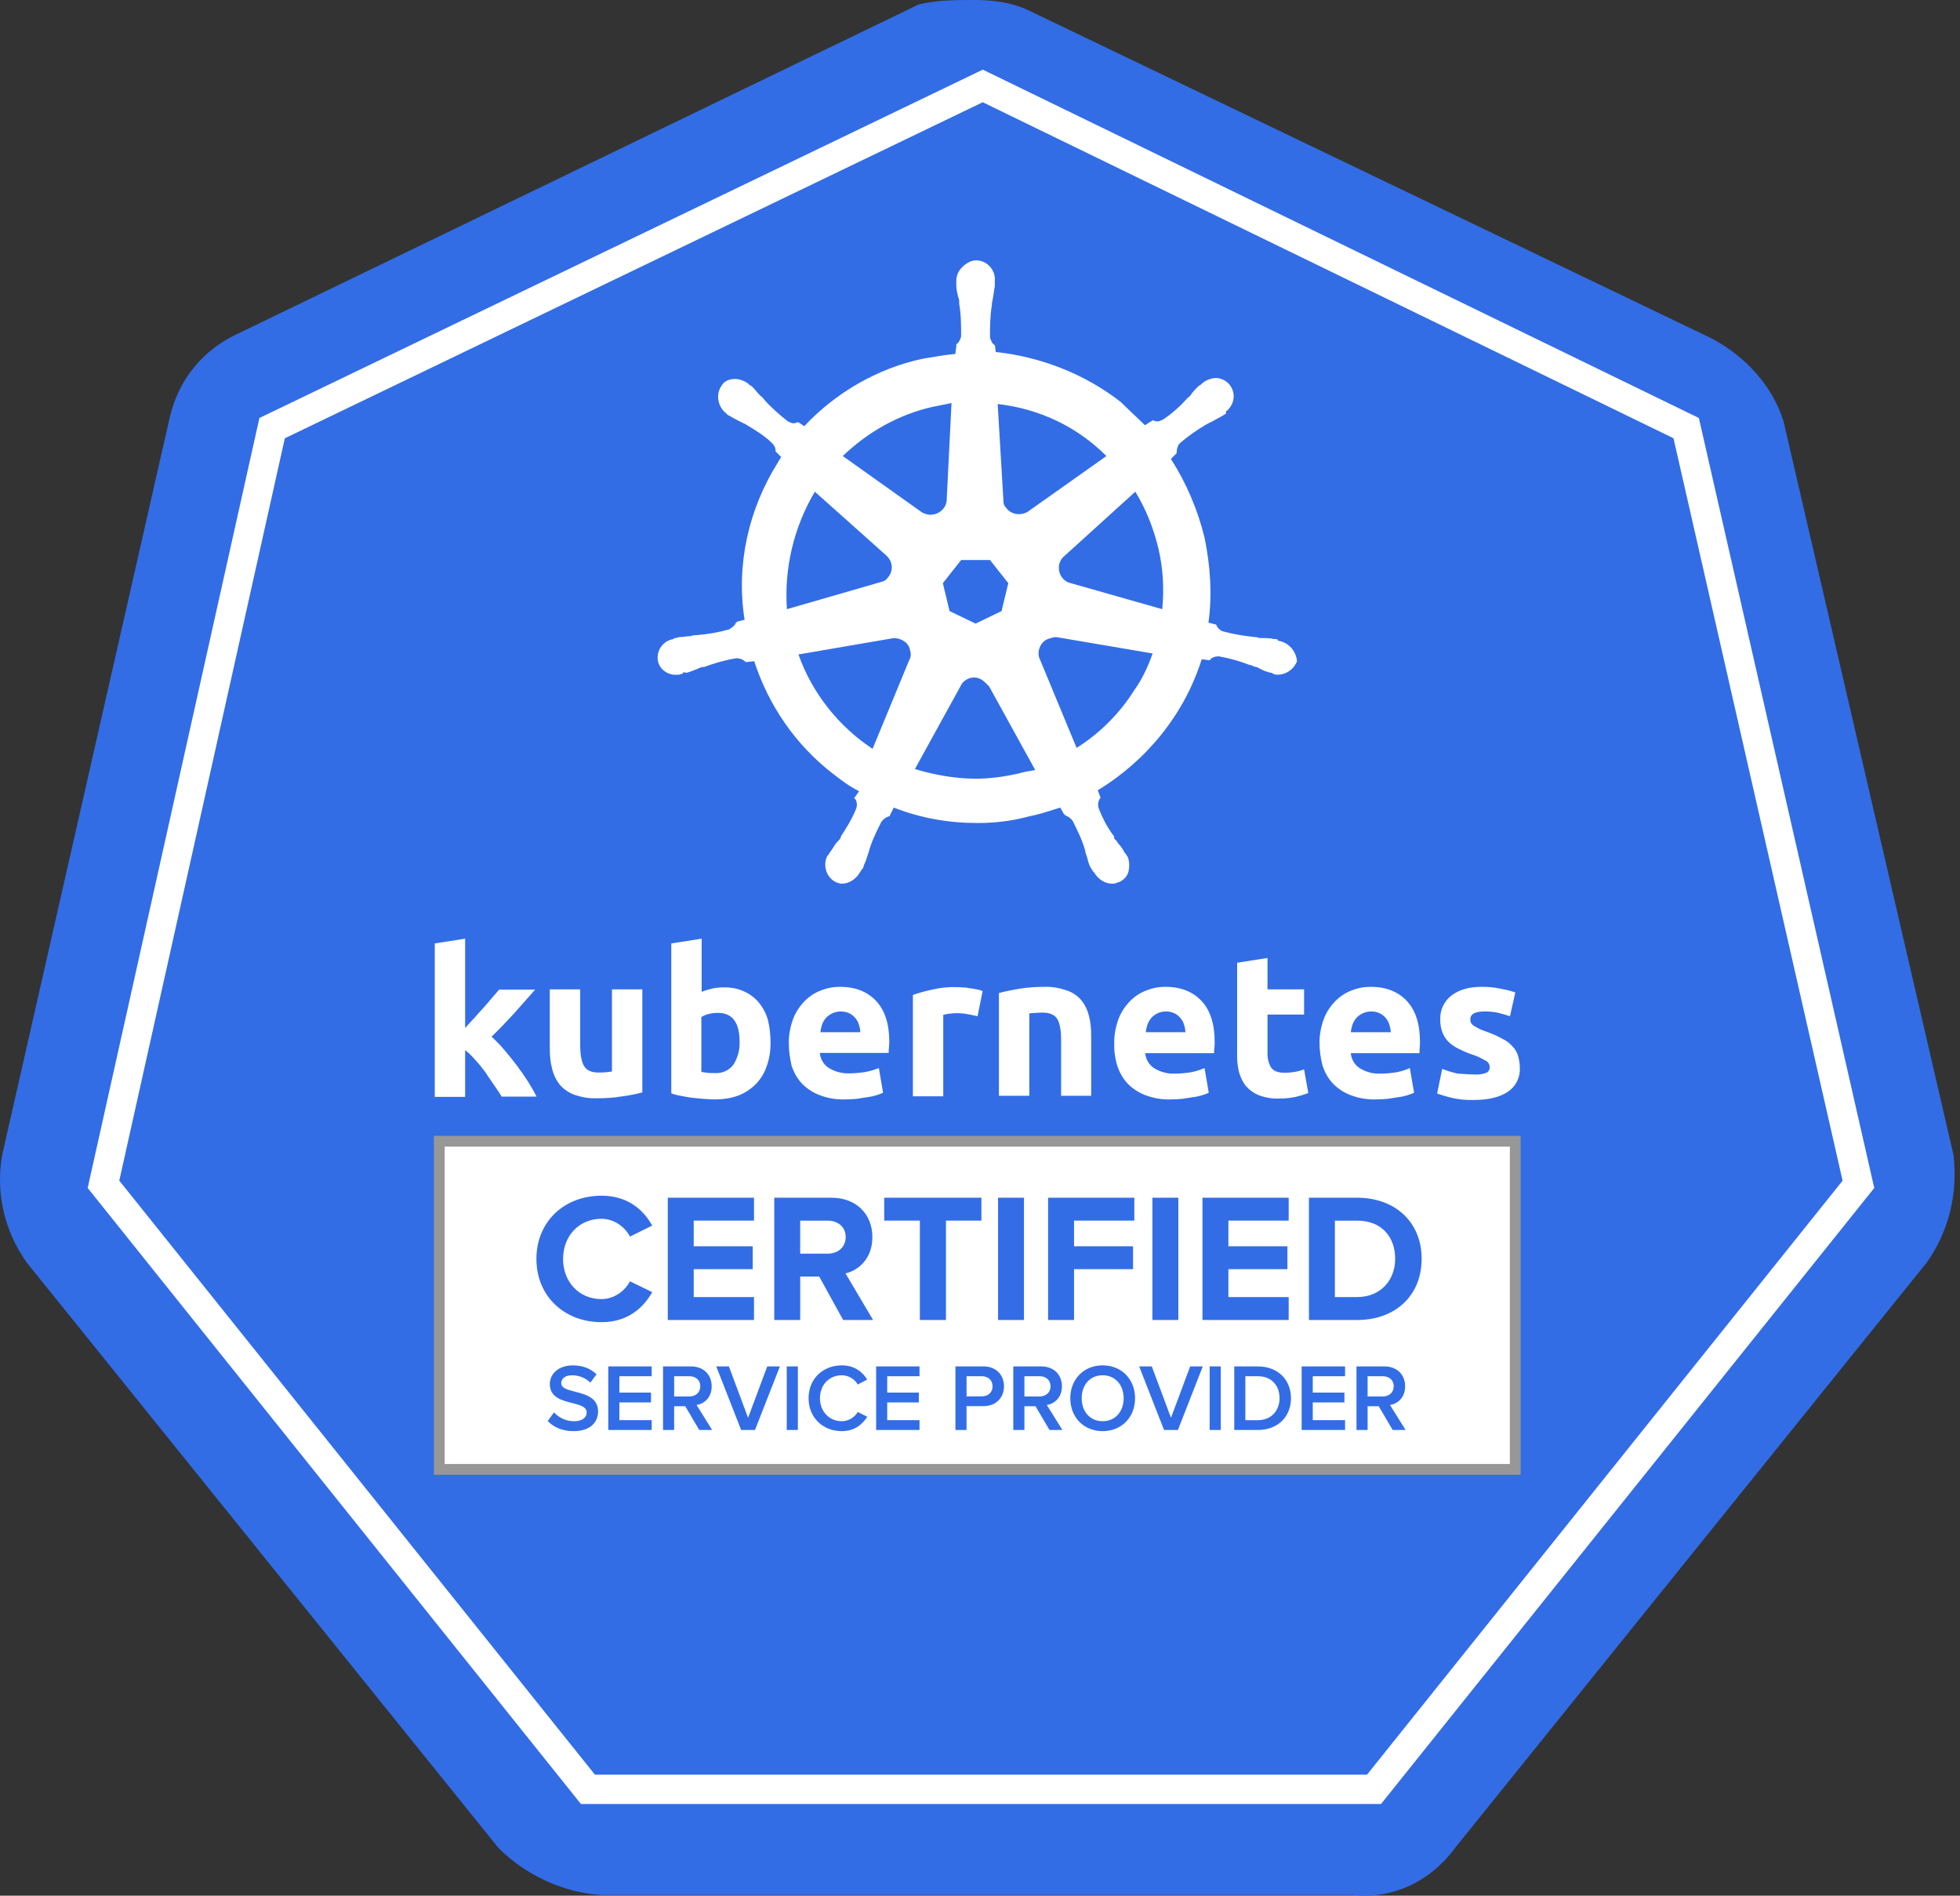
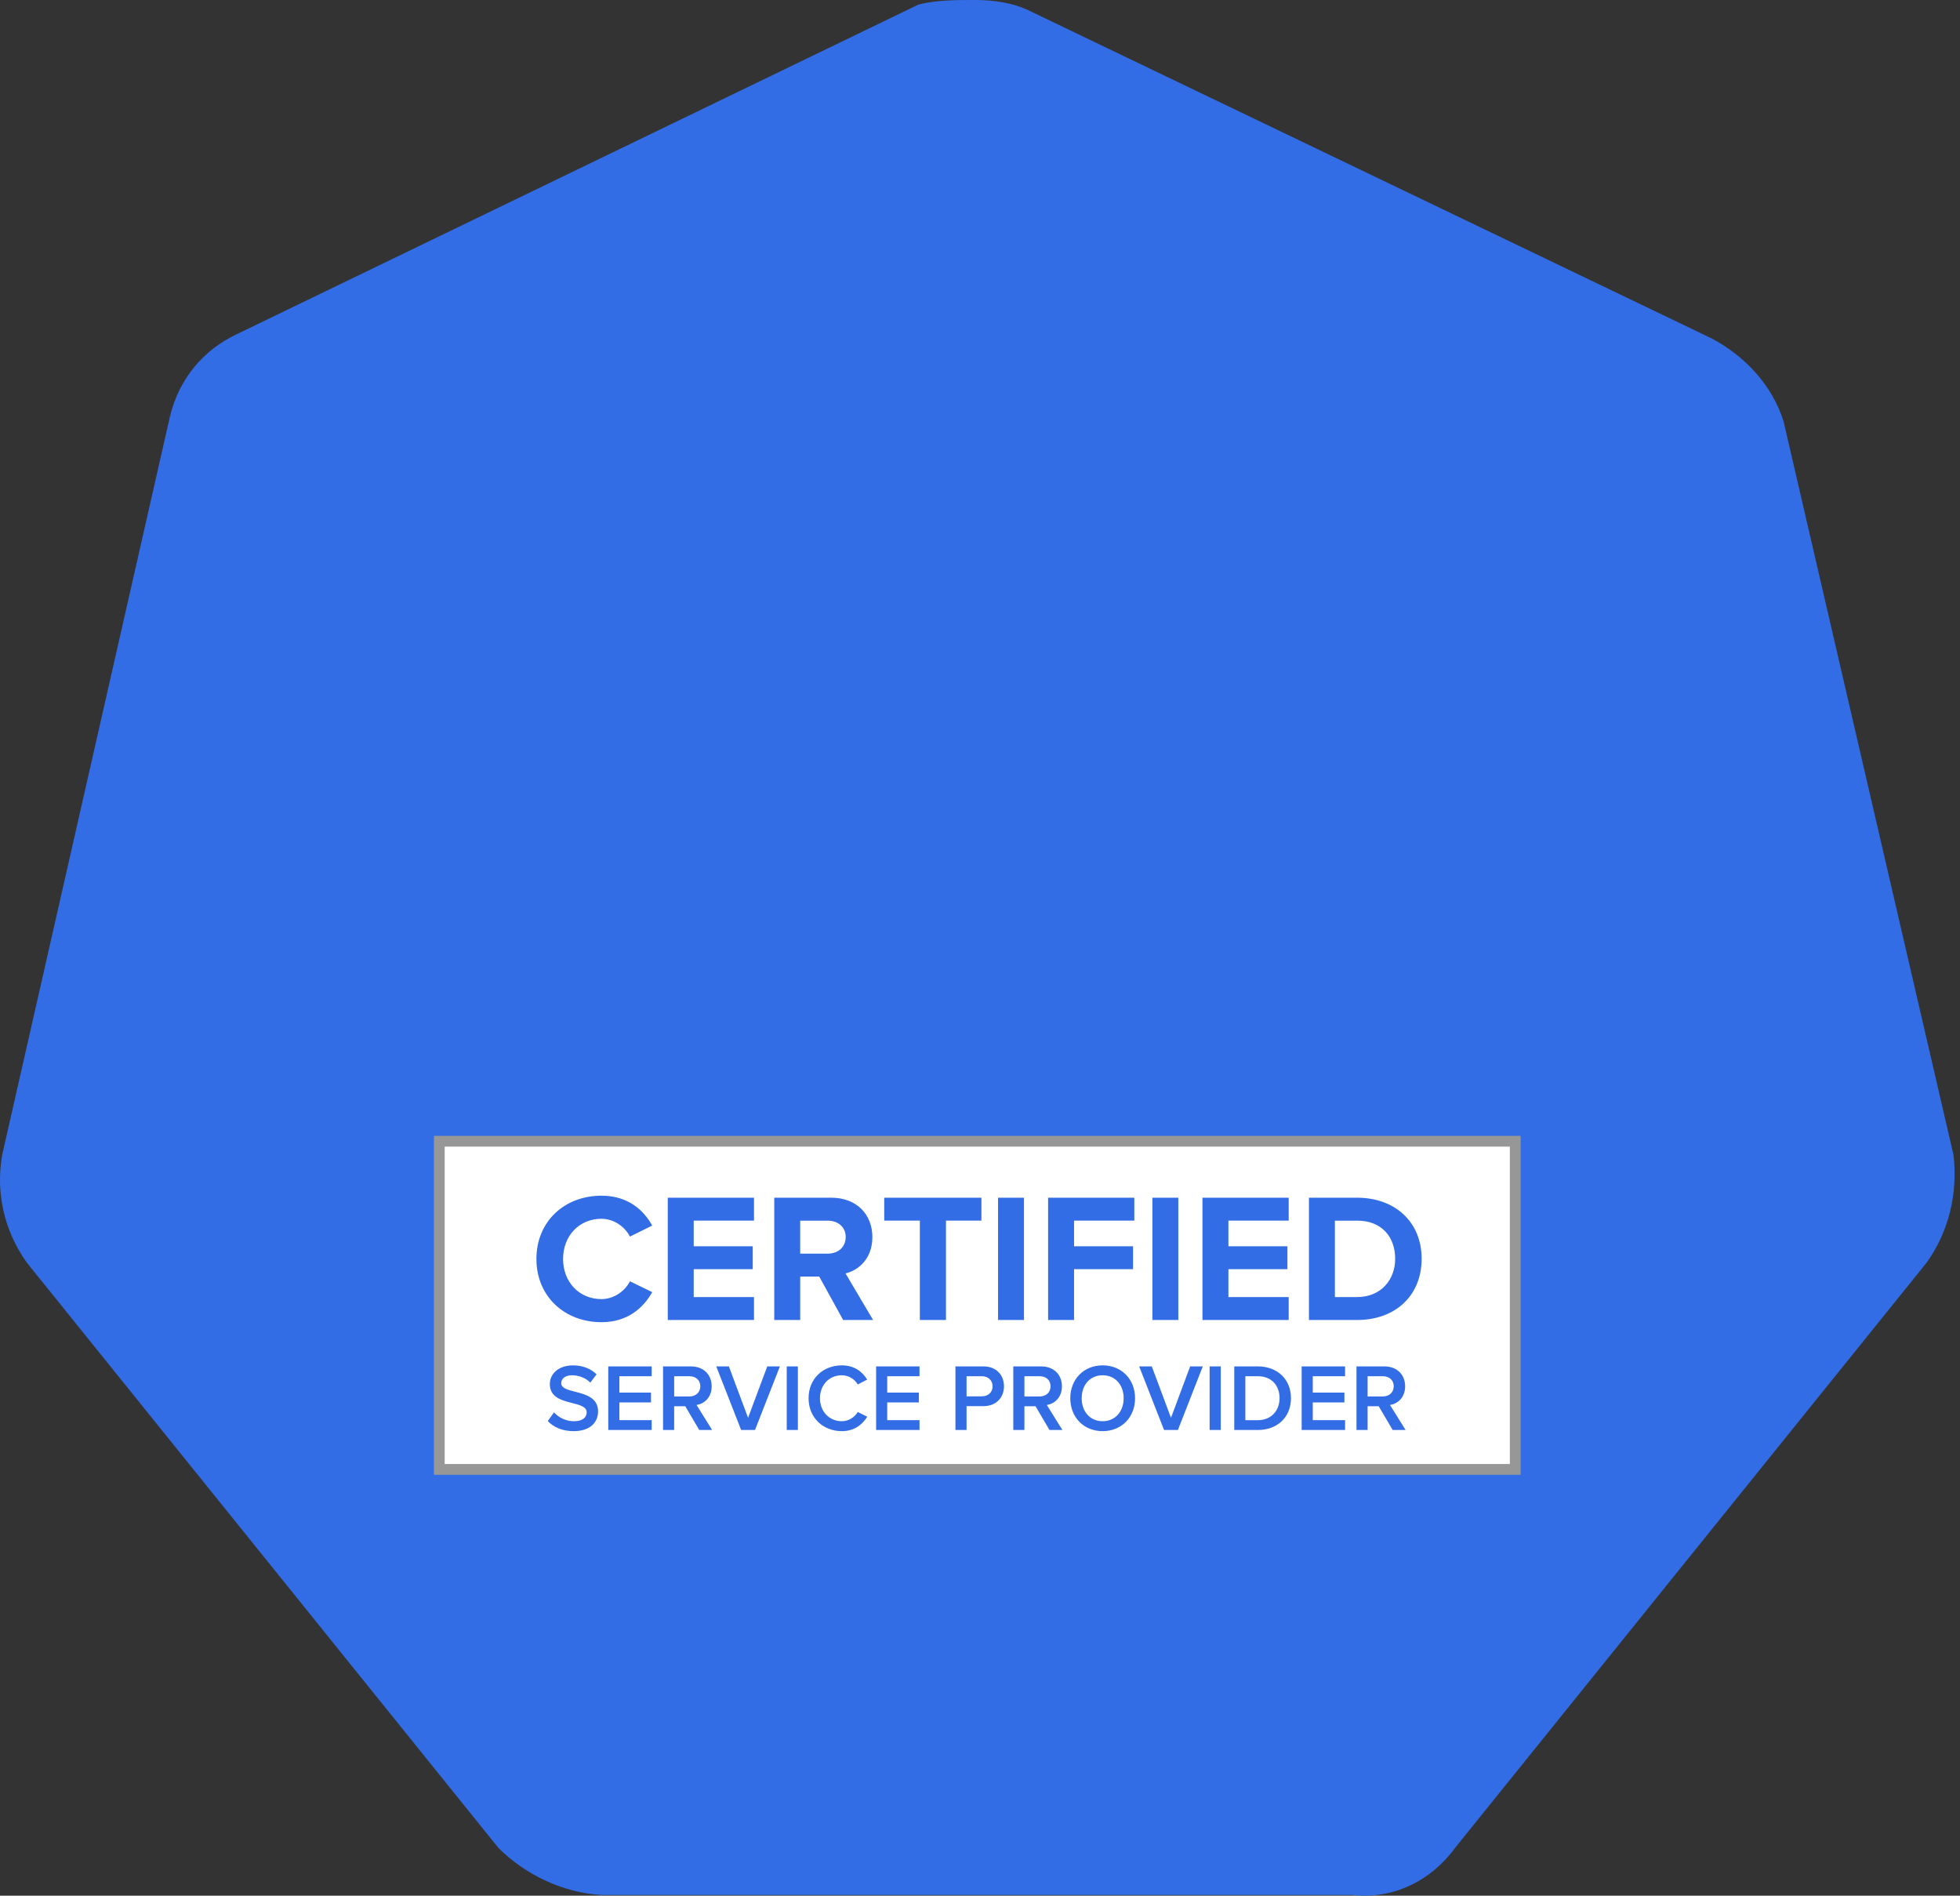
<svg xmlns="http://www.w3.org/2000/svg" width="91" height="88" viewBox="0 0 91 88" fill="none">
  <rect x="0" y="0" width="91" height="88" fill="#333333" stroke="none" />
  <path d="M82.811 19.572C82.292 17.906 81.047 16.553 79.49 15.72L47.838 0.521C47.008 0.104 46.074 0 45.244 0C44.414 0 43.48 0 42.65 0.208L10.998 15.512C9.441 16.24 8.299 17.594 7.884 19.363L0.101 53.614C-0.21 55.384 0.205 57.154 1.243 58.611L23.14 85.782C24.385 87.031 26.149 87.864 27.913 87.968H62.782C64.65 88.177 66.414 87.344 67.556 85.782L89.453 58.611C90.491 57.154 90.906 55.384 90.698 53.614L82.811 19.572Z" fill="#326DE6" />
-   <path fill-rule="evenodd" clip-rule="evenodd" d="M59.413 29.755C59.369 29.755 59.324 29.755 59.324 29.71C59.324 29.665 59.235 29.665 59.145 29.665C58.967 29.62 58.788 29.62 58.609 29.62C58.52 29.62 58.431 29.62 58.341 29.576H58.296C57.805 29.531 57.269 29.442 56.777 29.308C56.643 29.263 56.509 29.129 56.464 28.994L56.107 28.905C56.286 27.608 56.196 26.267 55.928 24.971C55.615 23.674 55.079 22.422 54.364 21.304L54.632 21.036V20.991C54.632 20.857 54.677 20.678 54.767 20.589C55.169 20.231 55.571 19.963 56.018 19.695L56.286 19.561C56.375 19.516 56.453 19.471 56.532 19.427C56.61 19.382 56.688 19.337 56.777 19.292C56.8 19.27 56.822 19.259 56.844 19.248C56.867 19.236 56.889 19.225 56.911 19.203C56.939 19.175 56.932 19.165 56.923 19.15C56.918 19.141 56.911 19.131 56.911 19.113C57.313 18.801 57.403 18.264 57.09 17.862C56.956 17.683 56.688 17.549 56.464 17.549C56.241 17.549 56.018 17.638 55.839 17.772L55.794 17.817C55.749 17.862 55.705 17.906 55.66 17.906C55.526 18.041 55.392 18.175 55.303 18.309C55.272 18.371 55.219 18.412 55.174 18.446L55.174 18.446C55.155 18.46 55.138 18.474 55.124 18.488C54.811 18.845 54.409 19.203 54.007 19.471C53.917 19.516 53.828 19.561 53.739 19.561C53.694 19.561 53.605 19.561 53.56 19.516H53.515L53.158 19.739C52.979 19.561 52.789 19.382 52.599 19.203C52.41 19.024 52.22 18.845 52.041 18.666C50.388 17.37 48.332 16.565 46.232 16.341L46.187 15.984V16.029C46.053 15.939 46.009 15.805 45.964 15.671C45.964 15.179 45.964 14.687 46.053 14.151V14.106C46.053 14.061 46.065 14.017 46.076 13.972C46.087 13.927 46.098 13.882 46.098 13.838C46.12 13.748 46.132 13.659 46.143 13.569L46.143 13.569C46.154 13.48 46.165 13.391 46.187 13.301V13.033C46.232 12.586 45.875 12.139 45.428 12.094C45.16 12.049 44.892 12.183 44.668 12.407C44.489 12.586 44.4 12.809 44.4 13.033V13.257C44.4 13.435 44.445 13.614 44.489 13.793C44.534 13.882 44.534 13.972 44.534 14.061V14.106C44.623 14.598 44.623 15.09 44.623 15.626L44.623 15.626C44.579 15.76 44.534 15.894 44.4 15.984V16.073L44.355 16.431C43.935 16.469 43.514 16.54 43.066 16.616C42.99 16.629 42.914 16.642 42.836 16.654C40.736 17.102 38.815 18.219 37.34 19.784L37.072 19.605H37.027C37.009 19.605 36.99 19.613 36.969 19.622C36.938 19.635 36.901 19.65 36.849 19.65C36.759 19.65 36.67 19.605 36.581 19.561C36.178 19.248 35.776 18.89 35.464 18.532C35.432 18.47 35.38 18.429 35.335 18.395L35.335 18.395C35.316 18.381 35.298 18.367 35.285 18.354C35.218 18.286 35.162 18.219 35.106 18.152C35.05 18.085 34.994 18.018 34.927 17.951C34.905 17.929 34.883 17.918 34.86 17.906C34.838 17.895 34.816 17.884 34.793 17.862L34.749 17.817C34.57 17.683 34.346 17.593 34.123 17.593C33.855 17.593 33.632 17.683 33.498 17.906C33.229 18.309 33.319 18.845 33.676 19.158C33.721 19.158 33.721 19.203 33.721 19.203C33.721 19.203 33.81 19.292 33.855 19.292C33.989 19.382 34.168 19.471 34.346 19.561L34.615 19.695C35.061 19.963 35.508 20.231 35.866 20.589C35.947 20.671 36.029 20.827 36.008 20.955L36 20.947V20.991C36.004 20.98 36.007 20.968 36.008 20.955L36.268 21.215C36.245 21.26 36.223 21.293 36.201 21.327L36.201 21.327L36.201 21.327C36.178 21.36 36.156 21.394 36.134 21.439C34.749 23.629 34.168 26.223 34.57 28.771L34.212 28.86C34.212 28.905 34.168 28.905 34.168 28.905C34.123 29.039 33.989 29.129 33.855 29.218C33.363 29.352 32.872 29.442 32.336 29.486C32.246 29.486 32.157 29.486 32.068 29.531C31.978 29.531 31.889 29.542 31.8 29.553L31.799 29.553C31.71 29.565 31.621 29.576 31.531 29.576C31.513 29.576 31.494 29.583 31.473 29.592C31.442 29.605 31.405 29.62 31.353 29.62C31.308 29.62 31.308 29.62 31.263 29.665C30.772 29.755 30.459 30.202 30.548 30.694C30.638 31.096 31.04 31.364 31.442 31.32C31.531 31.32 31.576 31.32 31.666 31.275C31.688 31.275 31.699 31.275 31.705 31.269C31.71 31.264 31.71 31.252 31.71 31.23C31.71 31.199 31.775 31.211 31.83 31.221C31.854 31.226 31.875 31.23 31.889 31.23C32.001 31.202 32.113 31.156 32.214 31.115L32.214 31.115L32.214 31.115L32.214 31.115L32.214 31.115L32.214 31.115L32.214 31.115L32.214 31.115C32.274 31.091 32.331 31.068 32.38 31.051C32.47 31.006 32.559 30.962 32.648 30.962H32.693C33.185 30.783 33.632 30.649 34.168 30.559H34.212C34.346 30.559 34.48 30.604 34.57 30.694C34.615 30.694 34.615 30.738 34.615 30.738L35.017 30.694C35.687 32.75 36.938 34.583 38.681 35.925C39.083 36.238 39.44 36.506 39.887 36.729L39.664 37.042C39.664 37.087 39.708 37.087 39.708 37.087C39.798 37.221 39.798 37.4 39.753 37.534C39.574 37.981 39.306 38.428 39.038 38.831V38.876C38.993 38.965 38.949 39.01 38.859 39.099C38.809 39.149 38.759 39.228 38.701 39.319L38.701 39.319C38.656 39.389 38.605 39.468 38.547 39.546C38.524 39.569 38.513 39.591 38.502 39.613C38.491 39.636 38.48 39.658 38.457 39.68C38.457 39.68 38.457 39.725 38.413 39.725C38.189 40.172 38.368 40.709 38.77 40.932C38.859 40.977 38.993 41.022 39.083 41.022C39.44 41.022 39.753 40.798 39.932 40.485C39.932 40.485 39.932 40.44 39.977 40.44C39.977 40.396 40.021 40.351 40.066 40.306C40.088 40.217 40.122 40.139 40.155 40.06C40.189 39.982 40.222 39.904 40.245 39.814L40.334 39.546C40.468 39.054 40.691 38.607 40.915 38.16C41.004 38.026 41.138 37.937 41.272 37.892C41.317 37.892 41.317 37.892 41.317 37.847L41.496 37.489C42.747 37.981 44.043 38.205 45.383 38.205C46.187 38.205 46.992 38.115 47.796 37.892C48.162 37.825 48.529 37.709 48.877 37.598L48.877 37.598L48.877 37.598L48.877 37.598L48.877 37.598L48.877 37.598L48.877 37.598L48.877 37.598C48.995 37.561 49.112 37.524 49.226 37.489L49.404 37.803C49.449 37.803 49.449 37.803 49.449 37.847C49.583 37.892 49.717 37.981 49.807 38.115C50.03 38.562 50.254 39.01 50.388 39.502V39.546L50.477 39.814C50.522 39.993 50.566 40.172 50.656 40.306C50.678 40.329 50.689 40.351 50.7 40.373C50.712 40.396 50.723 40.418 50.745 40.44C50.745 40.44 50.745 40.485 50.79 40.485C50.968 40.798 51.281 41.022 51.639 41.022C51.745 41.022 51.823 40.994 51.917 40.96C51.942 40.951 51.968 40.941 51.996 40.932C52.175 40.843 52.354 40.664 52.398 40.44C52.443 40.217 52.443 39.993 52.354 39.77C52.354 39.725 52.309 39.725 52.309 39.725C52.309 39.68 52.264 39.636 52.22 39.591C52.13 39.412 52.041 39.278 51.907 39.144C51.862 39.054 51.817 39.01 51.728 38.92V38.831C51.415 38.428 51.192 37.981 51.013 37.534C50.968 37.4 50.968 37.221 51.058 37.087C51.058 37.042 51.102 37.042 51.102 37.042L50.968 36.685C53.247 35.299 54.99 33.153 55.794 30.604L56.152 30.649C56.196 30.649 56.196 30.604 56.196 30.604C56.286 30.515 56.42 30.47 56.554 30.47H56.599C57.09 30.559 57.581 30.694 58.028 30.872H58.073C58.162 30.917 58.252 30.962 58.341 30.962C58.387 30.985 58.431 31.008 58.472 31.03C58.592 31.094 58.7 31.152 58.833 31.185C58.851 31.185 58.87 31.193 58.891 31.202C58.922 31.215 58.959 31.23 59.011 31.23C59.03 31.23 59.041 31.23 59.051 31.233C59.064 31.238 59.075 31.249 59.101 31.275L59.101 31.275C59.19 31.32 59.235 31.32 59.324 31.32C59.726 31.32 60.084 31.051 60.218 30.694C60.173 30.202 59.816 29.844 59.413 29.755ZM46.501 28.368L45.295 28.949L44.088 28.368L43.775 27.072L44.624 25.998H45.965L46.814 27.072L46.501 28.368ZM53.962 28.279C54.051 27.34 54.006 26.401 53.783 25.463C53.56 24.524 53.202 23.63 52.711 22.825L49.359 25.865C49.27 25.954 49.225 26.044 49.181 26.178C49.091 26.58 49.315 26.983 49.717 27.072L53.962 28.279ZM51.37 21.17L47.706 23.763C47.394 23.942 46.947 23.897 46.723 23.584C46.634 23.495 46.589 23.405 46.589 23.271L46.321 18.755C48.287 18.979 50.03 19.828 51.37 21.17ZM44.178 18.711L43.284 18.89C41.721 19.247 40.291 20.052 39.129 21.17L42.838 23.808C42.866 23.817 42.892 23.827 42.916 23.835C43.011 23.869 43.089 23.897 43.195 23.897C43.597 23.897 43.955 23.584 43.955 23.182L44.178 18.711ZM37.832 22.825L41.138 25.776C41.451 26.044 41.496 26.491 41.228 26.804C41.138 26.938 41.049 26.983 40.87 27.027L36.536 28.279C36.402 26.401 36.849 24.479 37.832 22.825ZM41.496 29.621L37.072 30.381C37.698 32.169 38.949 33.734 40.513 34.762L42.211 30.649C42.3 30.515 42.3 30.336 42.255 30.202C42.211 29.844 41.853 29.621 41.496 29.621ZM47.215 35.925C46.589 36.059 45.964 36.148 45.294 36.148C44.355 36.148 43.372 35.97 42.478 35.701L44.668 31.722C44.891 31.454 45.249 31.364 45.562 31.543C45.696 31.633 45.785 31.722 45.919 31.856L48.064 35.746L48.064 35.746C47.796 35.791 47.528 35.835 47.215 35.925ZM49.985 34.717C51.058 34.046 51.996 33.107 52.666 32.034C53.024 31.543 53.292 30.961 53.515 30.335L49.047 29.575C48.913 29.575 48.779 29.62 48.645 29.665C48.332 29.799 48.153 30.156 48.243 30.514L49.985 34.717Z" fill="white" />
-   <path fill-rule="evenodd" clip-rule="evenodd" d="M21.736 47.565C21.69 47.617 21.644 47.669 21.596 47.721V43.575L20.186 43.796V50.919H21.596V48.748C21.765 48.878 21.922 49.034 22.066 49.203C22.236 49.385 22.392 49.58 22.536 49.775C22.618 49.906 22.705 50.031 22.791 50.155C22.842 50.228 22.892 50.3 22.941 50.373C22.974 50.423 23.007 50.471 23.039 50.518C23.131 50.654 23.216 50.78 23.293 50.906H24.913C24.808 50.698 24.677 50.464 24.521 50.217C24.364 49.97 24.181 49.71 23.998 49.463C23.802 49.203 23.607 48.969 23.411 48.735C23.228 48.514 23.032 48.319 22.823 48.124C23.202 47.76 23.541 47.396 23.868 47.045C24.003 46.894 24.14 46.739 24.279 46.58C24.464 46.37 24.654 46.155 24.847 45.94H23.176C23.156 45.962 23.136 45.986 23.114 46.01C23.035 46.1 22.942 46.205 22.849 46.317C22.782 46.399 22.71 46.482 22.634 46.569C22.578 46.633 22.519 46.7 22.458 46.772C22.314 46.928 22.17 47.084 22.027 47.253C21.922 47.357 21.829 47.461 21.736 47.565ZM35.594 49.502C35.724 49.151 35.776 48.787 35.776 48.423C35.776 48.059 35.737 47.695 35.659 47.37C35.581 47.071 35.437 46.798 35.241 46.551C35.058 46.33 34.823 46.148 34.562 46.031C34.262 45.888 33.948 45.836 33.622 45.836C33.439 45.836 33.256 45.849 33.073 45.888C32.904 45.927 32.734 45.979 32.577 46.044V43.575L31.167 43.796V50.75C31.285 50.802 31.428 50.841 31.598 50.867C31.768 50.906 31.937 50.932 32.107 50.958C32.199 50.964 32.29 50.974 32.381 50.984C32.473 50.993 32.564 51.003 32.656 51.01C32.838 51.023 33.021 51.036 33.191 51.036C33.57 51.036 33.935 50.984 34.288 50.854C34.588 50.737 34.862 50.555 35.097 50.321C35.319 50.087 35.489 49.814 35.594 49.502ZM58.849 44.471L57.439 44.692V48.865C57.426 49.151 57.452 49.45 57.517 49.735C57.582 49.982 57.687 50.216 57.844 50.411C58 50.593 58.209 50.749 58.444 50.84C58.745 50.957 59.071 51.009 59.398 50.996C59.659 50.996 59.92 50.97 60.168 50.918C60.364 50.866 60.56 50.814 60.742 50.736L60.547 49.644C60.403 49.696 60.259 49.735 60.103 49.761C59.959 49.787 59.802 49.8 59.646 49.8C59.319 49.8 59.11 49.709 59.006 49.541C58.888 49.333 58.836 49.086 58.849 48.839V47.097H60.547V45.927H58.849V44.471ZM61.461 47.305C61.33 47.669 61.252 48.059 61.265 48.449C61.265 48.787 61.317 49.138 61.409 49.489C61.513 49.788 61.67 50.074 61.892 50.308C62.127 50.542 62.401 50.724 62.715 50.841C63.093 50.984 63.485 51.049 63.89 51.036C64.073 51.036 64.255 51.023 64.425 51.01C64.608 50.984 64.765 50.958 64.921 50.932C65.065 50.919 65.209 50.88 65.352 50.841C65.383 50.829 65.415 50.819 65.446 50.808C65.518 50.784 65.588 50.76 65.653 50.724L65.457 49.58C65.261 49.671 65.052 49.736 64.843 49.775C64.595 49.814 64.334 49.84 64.086 49.84C63.746 49.853 63.407 49.762 63.119 49.58C62.884 49.424 62.741 49.164 62.715 48.891H65.901C65.901 48.855 65.903 48.819 65.906 48.78C65.91 48.735 65.914 48.687 65.914 48.631C65.927 48.527 65.927 48.436 65.927 48.358C65.927 47.526 65.718 46.889 65.313 46.461C64.908 46.032 64.347 45.81 63.642 45.81C63.341 45.81 63.041 45.862 62.754 45.98C62.466 46.084 62.218 46.252 61.996 46.474C61.761 46.72 61.578 46.993 61.461 47.305ZM69.009 49.801C68.839 49.866 68.643 49.892 68.46 49.879C68.288 49.879 68.122 49.868 67.953 49.856C67.866 49.85 67.779 49.844 67.69 49.84C67.442 49.788 67.194 49.71 66.959 49.619L66.724 50.763C66.919 50.828 67.115 50.893 67.324 50.945C67.69 51.036 68.055 51.075 68.434 51.062C69.113 51.062 69.635 50.932 70.001 50.685C70.38 50.438 70.589 50.009 70.563 49.567C70.563 49.385 70.537 49.203 70.484 49.021C70.432 48.852 70.354 48.709 70.236 48.592C70.106 48.436 69.949 48.319 69.766 48.228C69.531 48.098 69.27 47.981 69.009 47.89C68.852 47.838 68.722 47.786 68.63 47.734C68.604 47.719 68.579 47.705 68.555 47.692C68.496 47.66 68.445 47.632 68.408 47.604C68.356 47.565 68.317 47.526 68.291 47.474C68.278 47.422 68.264 47.37 68.264 47.318C68.264 47.071 68.486 46.954 68.93 46.954C69.139 46.954 69.361 46.967 69.57 47.019C69.624 47.035 69.678 47.049 69.73 47.063C69.855 47.097 69.977 47.13 70.106 47.175L70.354 46.071C70.132 45.992 69.91 45.941 69.688 45.901C69.4 45.837 69.1 45.81 68.813 45.81C68.212 45.81 67.742 45.941 67.39 46.214C67.05 46.474 66.854 46.889 66.867 47.318C66.867 47.526 66.893 47.734 66.972 47.929C67.037 48.098 67.128 48.241 67.259 48.371C67.403 48.501 67.546 48.605 67.716 48.683C67.899 48.774 68.095 48.865 68.317 48.943C68.539 49.008 68.761 49.112 68.957 49.229C69.074 49.268 69.152 49.385 69.165 49.515C69.178 49.632 69.113 49.749 69.009 49.801ZM64.569 47.916C64.569 47.799 64.543 47.682 64.504 47.565C64.478 47.448 64.412 47.357 64.347 47.266C64.269 47.175 64.177 47.097 64.073 47.045C63.942 46.98 63.812 46.954 63.668 46.954C63.524 46.954 63.394 46.98 63.263 47.045C63.159 47.097 63.054 47.162 62.976 47.253C62.898 47.344 62.832 47.448 62.793 47.565C62.754 47.682 62.728 47.799 62.715 47.916H64.569ZM51.733 48.449C51.72 48.059 51.799 47.669 51.929 47.305C52.047 46.993 52.23 46.72 52.465 46.474C52.687 46.252 52.935 46.084 53.222 45.98C53.509 45.862 53.81 45.81 54.11 45.81C54.815 45.81 55.377 46.032 55.781 46.461C56.186 46.889 56.395 47.526 56.395 48.358C56.395 48.436 56.395 48.527 56.382 48.631C56.369 48.735 56.369 48.813 56.369 48.891H53.17C53.196 49.164 53.34 49.424 53.575 49.58C53.862 49.762 54.201 49.853 54.541 49.84C54.789 49.84 55.05 49.814 55.298 49.775C55.507 49.736 55.716 49.671 55.925 49.58L56.121 50.724C56.057 50.76 55.986 50.784 55.914 50.808C55.883 50.819 55.852 50.829 55.821 50.841C55.677 50.88 55.533 50.919 55.39 50.932C55.233 50.958 55.076 50.984 54.893 51.01C54.724 51.023 54.541 51.036 54.358 51.036C53.953 51.049 53.562 50.984 53.183 50.841C52.869 50.724 52.595 50.542 52.36 50.308C52.138 50.074 51.981 49.788 51.877 49.489C51.773 49.138 51.72 48.787 51.733 48.449ZM54.971 47.565C55.01 47.682 55.036 47.799 55.036 47.916H53.195C53.208 47.799 53.234 47.682 53.274 47.565C53.313 47.448 53.378 47.344 53.456 47.253C53.535 47.162 53.626 47.097 53.731 47.045C53.861 46.98 53.992 46.954 54.136 46.954C54.279 46.954 54.41 46.98 54.54 47.045C54.645 47.097 54.736 47.175 54.815 47.266C54.88 47.357 54.945 47.448 54.971 47.565ZM46.379 46.097C46.679 46.019 46.993 45.954 47.306 45.902C47.698 45.837 48.102 45.811 48.494 45.811C48.847 45.798 49.199 45.863 49.539 45.98C49.8 46.071 50.035 46.227 50.205 46.435C50.375 46.643 50.492 46.89 50.557 47.15C50.636 47.449 50.662 47.76 50.662 48.072V50.867H49.265V48.254C49.265 47.799 49.199 47.487 49.082 47.292C48.964 47.111 48.742 47.007 48.416 47.007C48.312 47.007 48.207 47.007 48.09 47.02C47.972 47.02 47.88 47.032 47.789 47.045V50.867H46.379V46.097ZM45.246 47.145C45.295 47.156 45.342 47.166 45.387 47.175L45.622 46.006C45.531 45.967 45.439 45.941 45.348 45.928C45.23 45.902 45.126 45.889 45.022 45.876C44.904 45.85 44.8 45.837 44.695 45.837C44.649 45.837 44.604 45.834 44.558 45.83C44.512 45.827 44.467 45.824 44.421 45.824C44.042 45.811 43.65 45.85 43.272 45.941C42.971 46.006 42.671 46.084 42.384 46.188V50.893H43.794V47.111C43.885 47.084 43.977 47.072 44.068 47.059L44.103 47.055C44.207 47.043 44.301 47.033 44.395 47.033C44.578 47.033 44.76 47.046 44.943 47.084C45.054 47.102 45.154 47.124 45.246 47.145ZM36.625 48.449C36.612 48.059 36.691 47.669 36.821 47.305C36.939 46.993 37.122 46.72 37.357 46.474C37.579 46.252 37.827 46.084 38.114 45.98C38.401 45.862 38.702 45.81 39.002 45.81C39.707 45.81 40.269 46.032 40.673 46.461C41.078 46.889 41.287 47.526 41.287 48.345C41.287 48.423 41.287 48.514 41.274 48.618C41.261 48.722 41.261 48.8 41.261 48.878H38.062C38.088 49.151 38.231 49.411 38.467 49.567C38.754 49.749 39.093 49.84 39.433 49.827C39.681 49.827 39.942 49.801 40.19 49.762C40.399 49.723 40.608 49.658 40.804 49.58L41 50.724C40.936 50.76 40.865 50.784 40.793 50.808C40.762 50.819 40.731 50.829 40.7 50.841C40.556 50.88 40.412 50.919 40.269 50.932C40.112 50.958 39.955 50.984 39.772 51.01C39.603 51.023 39.42 51.036 39.237 51.036C38.832 51.049 38.441 50.984 38.062 50.841C37.748 50.724 37.474 50.542 37.239 50.308C37.017 50.074 36.861 49.788 36.756 49.489C36.678 49.138 36.625 48.8 36.625 48.449ZM39.877 47.565C39.916 47.682 39.942 47.799 39.942 47.916H38.088C38.101 47.799 38.127 47.682 38.166 47.565C38.205 47.448 38.271 47.344 38.349 47.253C38.427 47.162 38.532 47.097 38.636 47.045C38.767 46.98 38.898 46.954 39.041 46.954C39.185 46.954 39.315 46.98 39.446 47.045C39.55 47.097 39.642 47.175 39.72 47.266C39.785 47.357 39.851 47.448 39.877 47.565ZM34.339 48.371C34.339 47.461 34 47.019 33.334 47.019C33.19 47.019 33.047 47.032 32.903 47.071C32.785 47.097 32.668 47.149 32.563 47.214V49.762C32.629 49.775 32.72 49.788 32.825 49.801C32.929 49.814 33.047 49.814 33.177 49.814C33.517 49.84 33.843 49.697 34.052 49.424C34.248 49.112 34.352 48.748 34.339 48.371ZM29.822 50.712C29.522 50.789 29.209 50.855 28.895 50.894C28.503 50.959 28.099 50.984 27.707 50.984C27.341 50.998 26.989 50.932 26.649 50.816C26.388 50.712 26.166 50.556 25.983 50.348C25.814 50.127 25.696 49.88 25.631 49.607C25.552 49.308 25.526 48.983 25.526 48.671V45.928H26.937V48.515C26.937 48.97 27.002 49.295 27.119 49.49C27.237 49.685 27.459 49.789 27.785 49.789C27.89 49.789 27.994 49.789 28.112 49.776C28.146 49.772 28.179 49.769 28.209 49.767C28.283 49.76 28.348 49.755 28.412 49.737V45.928H29.822V50.712Z" fill="white" />
  <rect x="20.396" y="52.978" width="49.955" height="15.234" fill="white" stroke="#979797" stroke-width="0.5" />
  <path fill-rule="evenodd" clip-rule="evenodd" d="M27.925 61.378C29.163 61.378 29.884 60.689 30.282 59.983L29.248 59.48C29.01 59.94 28.501 60.306 27.925 60.306C26.89 60.306 26.143 59.514 26.143 58.442C26.143 57.37 26.89 56.578 27.925 56.578C28.501 56.578 29.01 56.944 29.248 57.404L30.282 56.893C29.884 56.178 29.163 55.506 27.925 55.506C26.22 55.506 24.905 56.689 24.905 58.442C24.905 60.187 26.22 61.378 27.925 61.378ZM35.007 61.276V60.212H32.208V58.918H34.948V57.854H32.208V56.663H35.007V55.599H31.004V61.276H35.007ZM39.256 59.114L40.537 61.276H39.146L38.035 59.259H37.153V61.276H35.948V55.599H38.594C39.773 55.599 40.503 56.374 40.503 57.429C40.503 58.425 39.867 58.969 39.256 59.114ZM38.425 58.196H37.152V56.664H38.425C38.9 56.664 39.264 56.953 39.264 57.421C39.264 57.906 38.9 58.196 38.425 58.196ZM43.92 56.663V61.276H42.708V56.663H41.054V55.599H45.566V56.663H43.92ZM47.542 61.276V55.599H46.338V61.276H47.542ZM49.867 58.918V61.276H48.662V55.599H52.665V56.663H49.867V57.854H52.606V58.918H49.867ZM54.708 61.276V55.599H53.504V61.276H54.708ZM59.832 60.212V61.276H55.829V55.599H59.832V56.663H57.033V57.854H59.773V58.918H57.033V60.212H59.832ZM63.011 61.276C64.776 61.276 66.005 60.152 66.005 58.433C66.005 56.731 64.776 55.599 63.003 55.599H60.773V61.276H63.011ZM61.977 60.212H63.004C64.123 60.212 64.776 59.404 64.776 58.434C64.776 57.438 64.166 56.664 63.012 56.664H61.977V60.212Z" fill="#336DE6" />
  <path fill-rule="evenodd" clip-rule="evenodd" d="M40.267 65.767C40.042 66.121 39.676 66.436 39.085 66.436C38.216 66.436 37.541 65.816 37.541 64.909C37.541 63.997 38.216 63.382 39.085 63.382C39.676 63.382 40.046 63.687 40.262 64.041L39.825 64.271C39.684 64.023 39.398 63.842 39.085 63.842C38.502 63.842 38.07 64.285 38.07 64.909C38.07 65.524 38.502 65.975 39.085 65.975C39.398 65.975 39.684 65.789 39.825 65.546L40.267 65.767ZM26.63 66.436C27.42 66.436 27.768 66.012 27.768 65.52C27.768 64.879 27.183 64.729 26.697 64.604C26.352 64.516 26.057 64.44 26.057 64.21C26.057 63.993 26.251 63.843 26.551 63.843C26.86 63.843 27.173 63.949 27.407 64.184L27.698 63.799C27.428 63.533 27.054 63.383 26.599 63.383C25.951 63.383 25.528 63.759 25.528 64.25C25.528 64.868 26.083 65.009 26.561 65.13C26.922 65.222 27.239 65.302 27.239 65.569C27.239 65.768 27.076 65.976 26.652 65.976C26.242 65.976 25.92 65.781 25.722 65.565L25.431 65.967C25.695 66.242 26.088 66.436 26.63 66.436ZM30.257 66.382V65.926H28.757V65.103H30.226V64.647H28.757V63.886H30.257V63.43H28.241V66.382H30.257ZM32.341 65.222L33.064 66.382H32.465L31.816 65.28H31.3V66.382H30.784V63.43H32.076C32.658 63.43 33.042 63.806 33.042 64.355C33.042 64.877 32.698 65.165 32.341 65.222ZM32.011 64.825H31.301V63.887H32.011C32.302 63.887 32.514 64.068 32.514 64.351C32.514 64.639 32.302 64.825 32.011 64.825ZM36.21 63.43L35.054 66.382H34.41L33.255 63.43H33.841L34.732 65.816L35.623 63.43H36.21ZM37.044 66.382V63.43H36.527V66.382H37.044ZM42.692 66.382V65.926H41.193V65.103H42.661V64.647H41.193V63.886H42.692V63.43H40.677V66.382H42.692ZM44.876 65.276V66.382H44.36V63.43H45.657C46.274 63.43 46.614 63.851 46.614 64.355C46.614 64.855 46.27 65.276 45.657 65.276H44.876ZM45.586 64.82H44.876V63.887H45.586C45.877 63.887 46.084 64.073 46.084 64.356C46.084 64.635 45.877 64.82 45.586 64.82ZM48.603 65.222L49.326 66.382H48.726L48.078 65.28H47.562V66.382H47.046V63.43H48.338C48.92 63.43 49.304 63.806 49.304 64.355C49.304 64.877 48.96 65.165 48.603 65.222ZM48.273 64.825H47.562V63.887H48.273C48.564 63.887 48.775 64.068 48.775 64.351C48.775 64.639 48.564 64.825 48.273 64.825ZM52.7 64.909C52.7 65.789 52.074 66.436 51.196 66.436C50.314 66.436 49.692 65.789 49.692 64.909C49.692 64.028 50.314 63.382 51.196 63.382C52.074 63.382 52.7 64.028 52.7 64.909ZM51.195 65.975C50.6 65.975 50.221 65.515 50.221 64.909C50.221 64.298 50.6 63.842 51.195 63.842C51.786 63.842 52.17 64.298 52.17 64.909C52.17 65.515 51.786 65.975 51.195 65.975ZM55.844 63.43L54.689 66.382H54.045L52.89 63.43H53.476L54.367 65.816L55.258 63.43H55.844ZM56.679 66.382V63.43H56.162V66.382H56.679ZM59.938 64.904C59.938 65.776 59.32 66.382 58.403 66.382H57.305V63.43H58.398C59.32 63.43 59.938 64.041 59.938 64.904ZM58.398 65.927H57.82V63.887H58.403C59.055 63.887 59.408 64.338 59.408 64.905C59.408 65.467 59.038 65.927 58.398 65.927ZM62.45 65.926V66.382H60.434V63.43H62.45V63.886H60.95V64.647H62.419V65.103H60.95V65.926H62.45ZM65.26 66.382L64.536 65.222C64.894 65.165 65.238 64.877 65.238 64.355C65.238 63.806 64.854 63.43 64.272 63.43H62.98V66.382H63.496V65.28H64.012L64.66 66.382H65.26ZM63.496 64.825H64.206C64.497 64.825 64.709 64.639 64.709 64.351C64.709 64.068 64.497 63.887 64.206 63.887H63.496V64.825Z" fill="#336DE6" />
-   <path fill-rule="evenodd" clip-rule="evenodd" d="M78.876 19.404L45.63 3.233L12.044 19.404L4.071 55.148L26.971 83.744H64.119L87.019 55.148L78.876 19.404ZM5.538 54.807L13.224 20.346L45.627 4.746L77.698 20.344L85.549 54.809L63.468 82.383H27.621L5.538 54.807Z" fill="white" />
</svg>